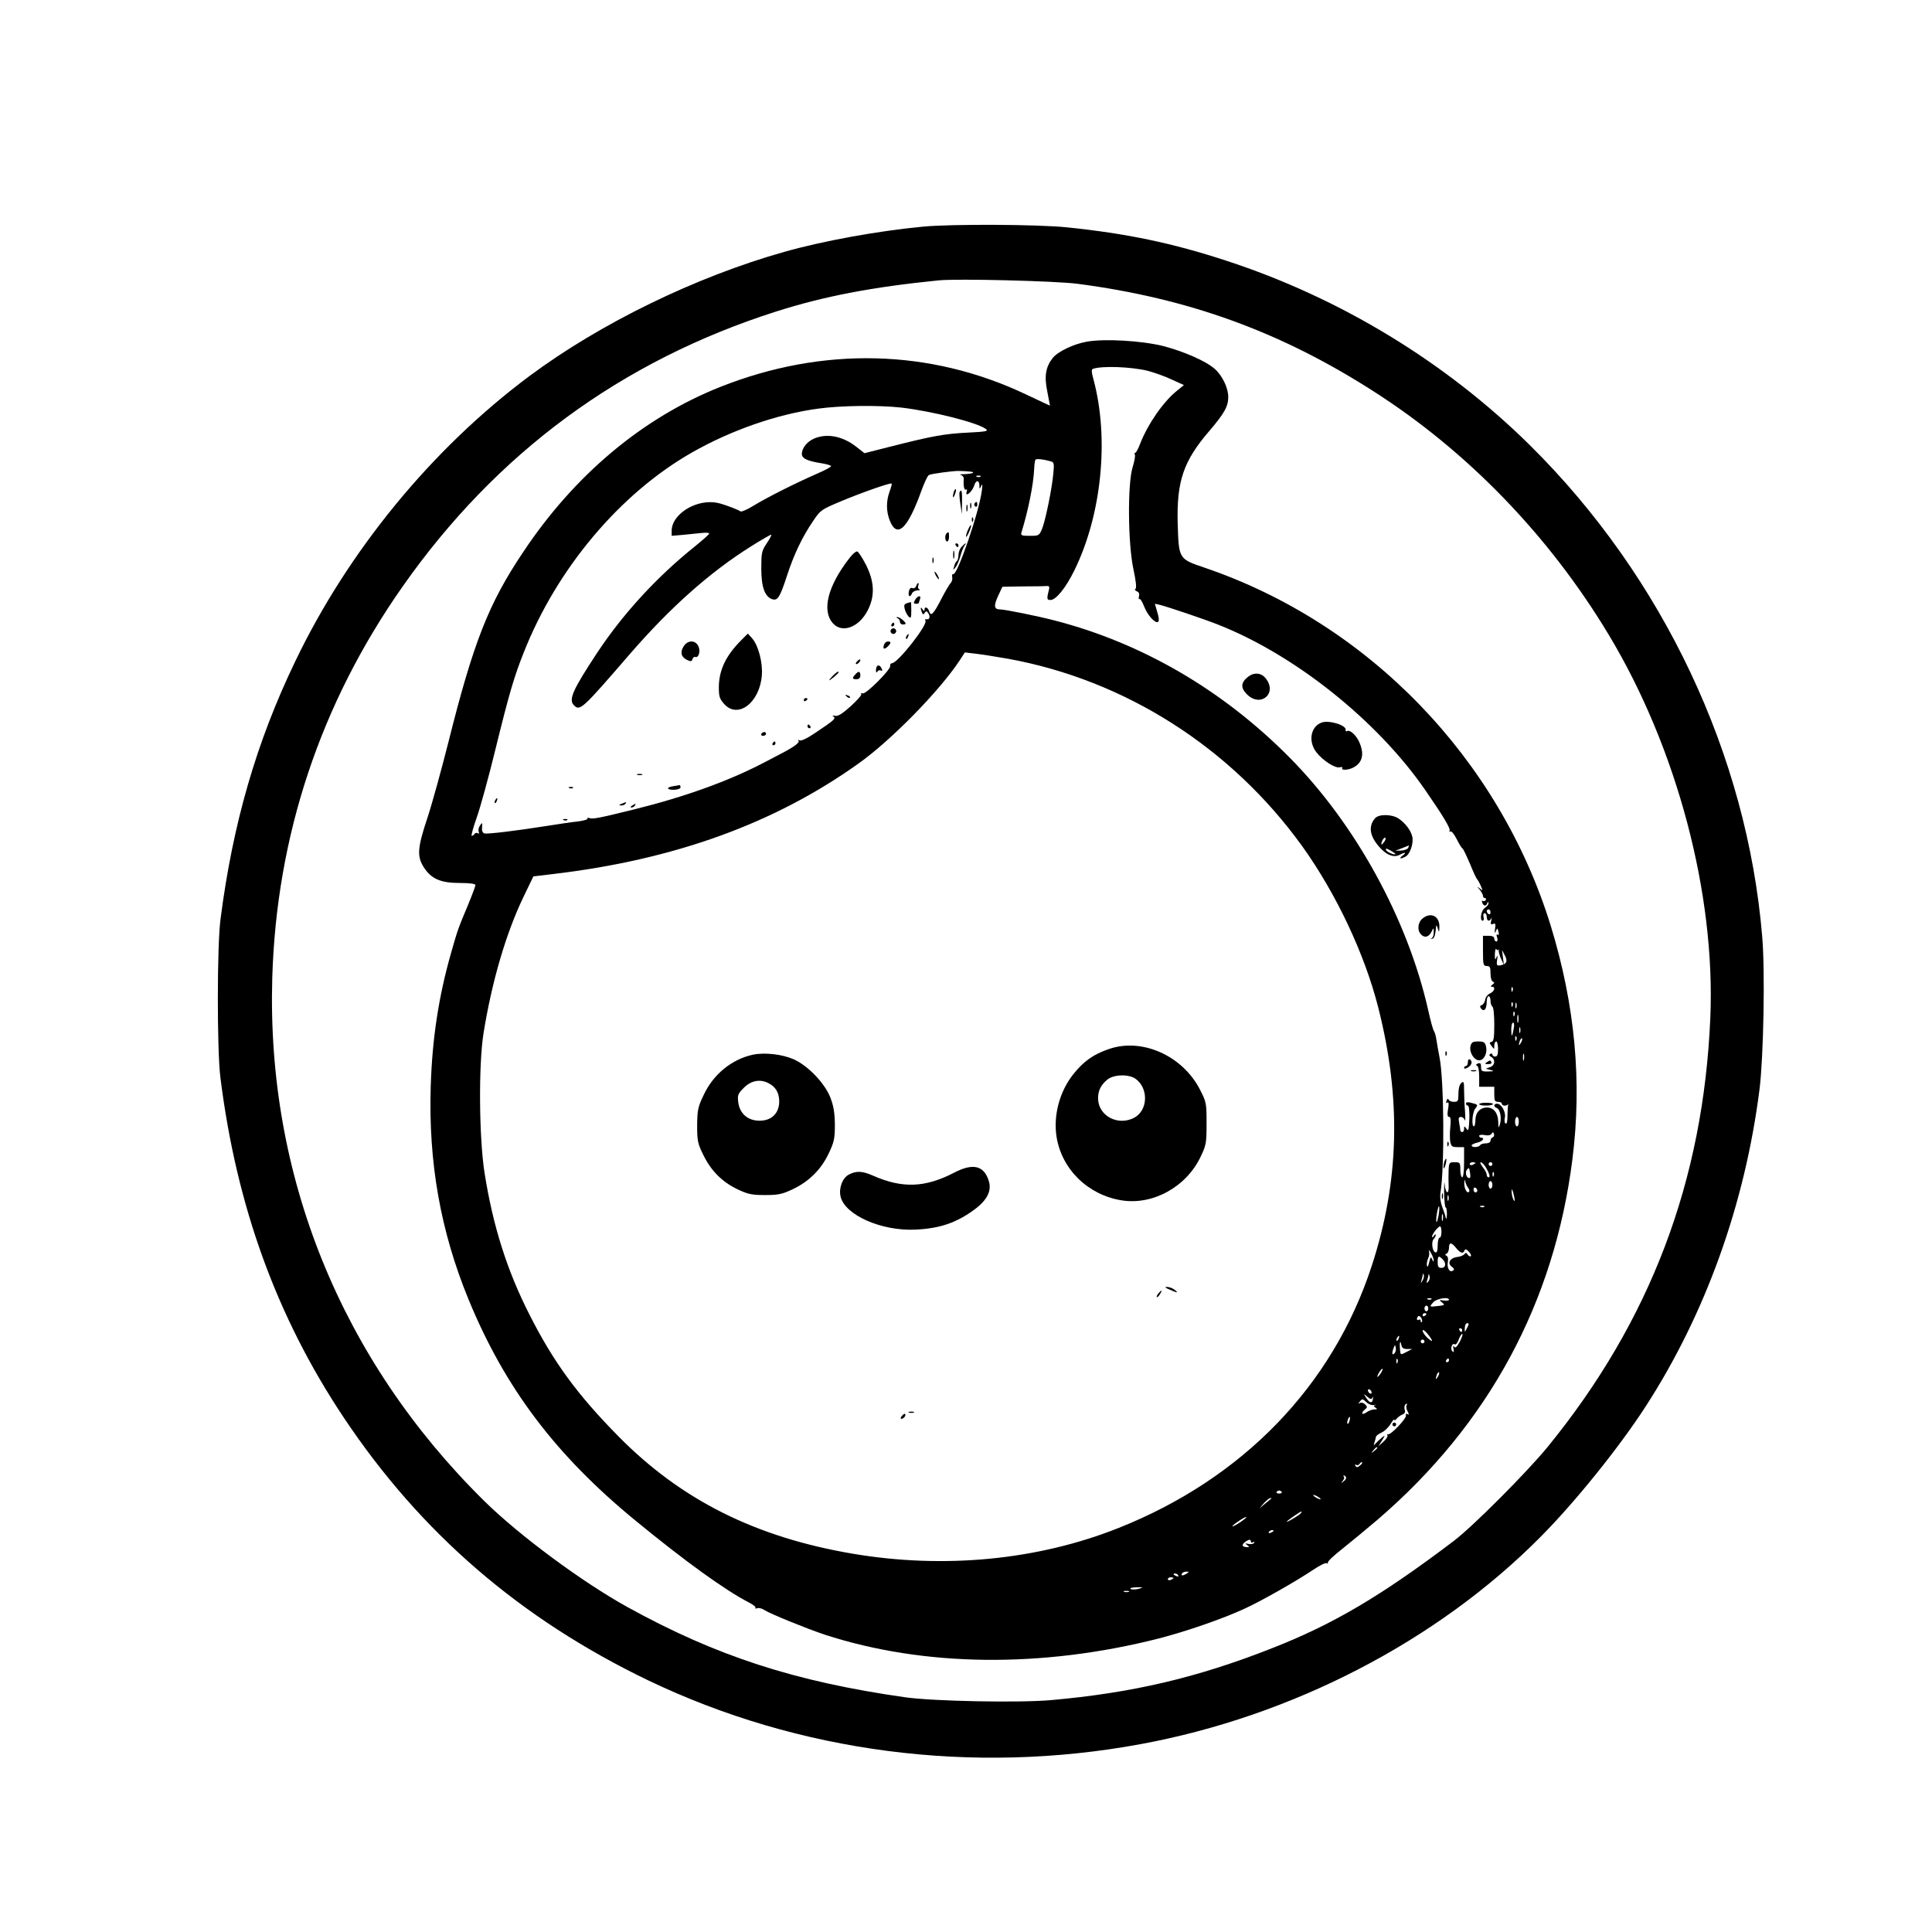
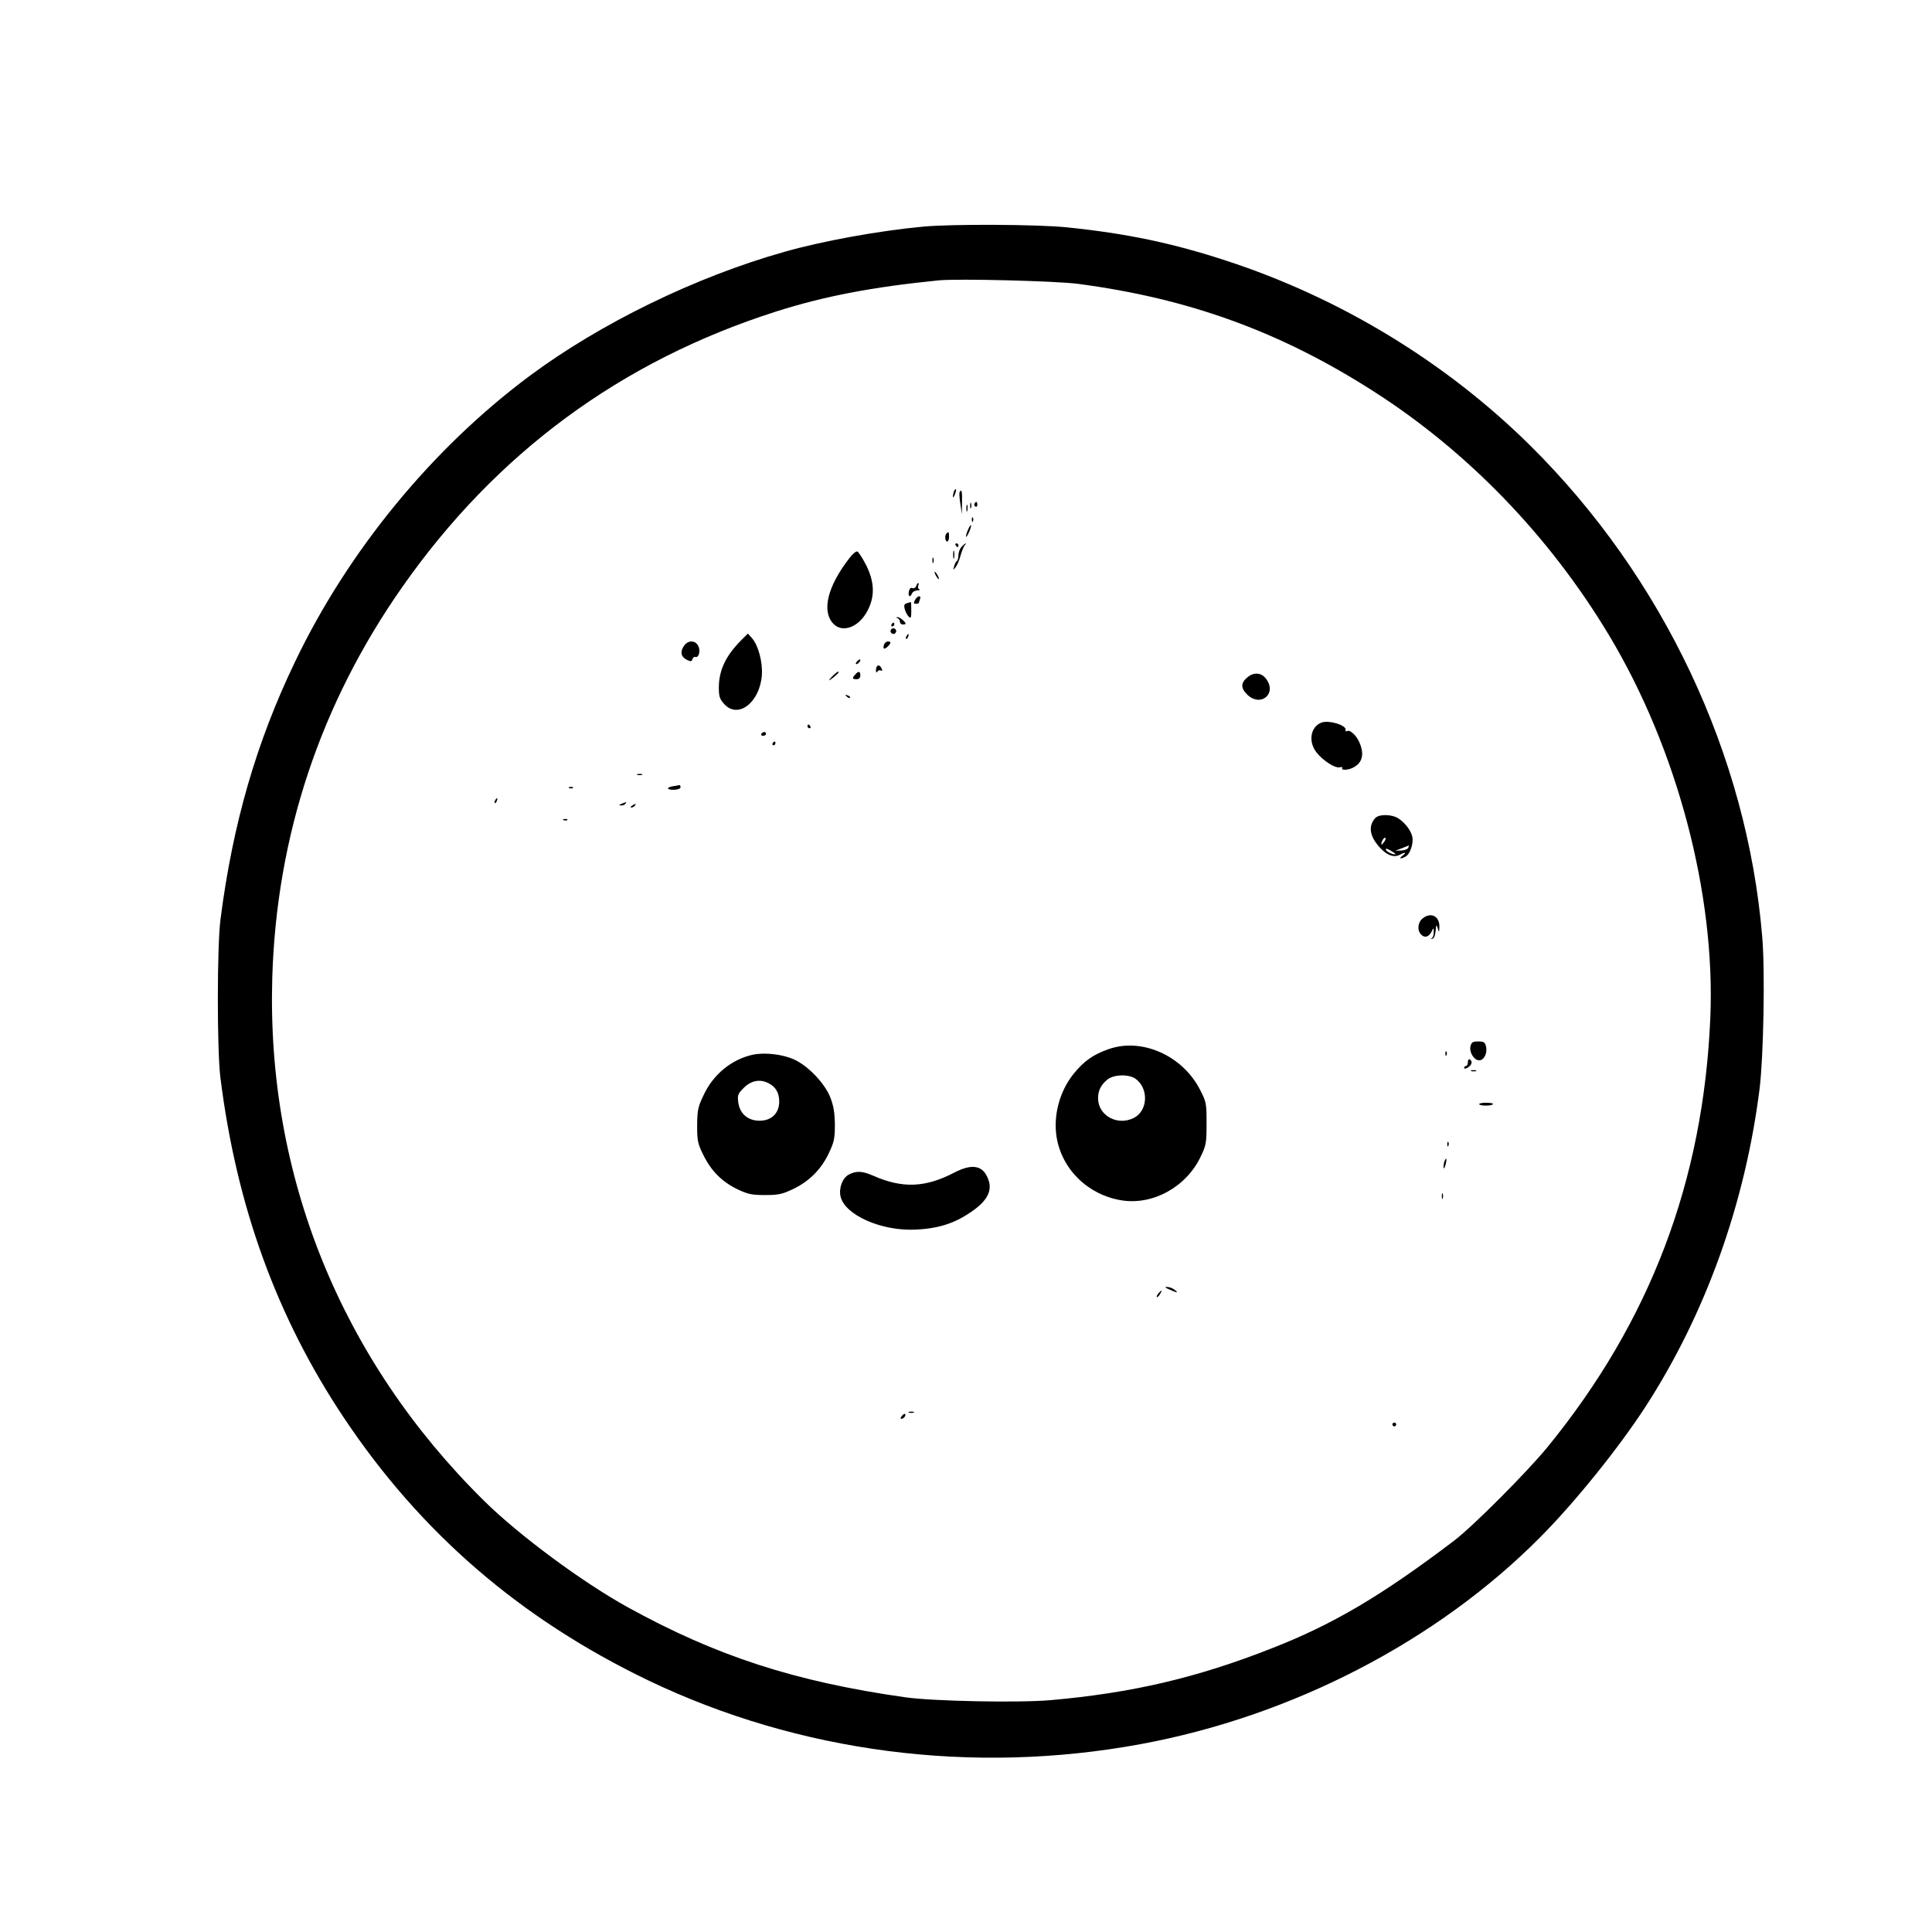
<svg xmlns="http://www.w3.org/2000/svg" version="1.0" width="1024pt" height="1024pt" viewBox="0 0 1024 1024" preserveAspectRatio="xMidYMid meet">
  <g transform="translate(0,1024) scale(0.1,-0.1)" fill="#000000" stroke="none">
    <path d="M4895 9039 c-236 -22 -535 -76 -738 -134 -469 -132 -976 -379 -1352 -659 -515 -384 -960 -926 -1241 -1513 -205 -426 -330 -858 -395 -1363 -19 -140 -19 -696 -1 -840 85 -682 298 -1270 655 -1805 408 -611 935 -1065 1612 -1391 799 -383 1720 -503 2612 -338 802 148 1571 546 2118 1098 182 183 415 472 557 691 317 490 527 1073 604 1683 21 169 30 626 14 808 -80 962 -525 1905 -1230 2603 -446 441 -1006 782 -1610 979 -286 94 -532 145 -845 177 -154 16 -608 18 -760 4z m815 -303 c589 -77 1077 -254 1570 -570 499 -319 932 -767 1247 -1291 362 -602 566 -1374 538 -2030 -37 -865 -318 -1607 -863 -2275 -111 -135 -394 -419 -495 -496 -385 -292 -642 -444 -968 -571 -396 -156 -740 -236 -1169 -274 -170 -15 -623 -6 -772 15 -584 83 -1001 218 -1472 478 -239 132 -576 381 -761 564 -758 748 -1152 1722 -1122 2769 22 755 255 1455 690 2075 497 709 1159 1197 1981 1459 254 81 511 130 861 165 103 10 616 -3 735 -18z" />
-     <path d="M5760 8429 c-69 -12 -153 -52 -180 -86 -38 -48 -46 -97 -29 -179 8 -41 14 -74 14 -74 -1 0 -58 27 -126 59 -509 242 -1078 256 -1622 40 -410 -163 -772 -466 -1044 -875 -184 -274 -264 -479 -397 -1010 -36 -142 -85 -321 -110 -397 -54 -162 -57 -206 -19 -265 40 -61 89 -82 191 -82 51 0 82 -4 82 -11 0 -5 -17 -51 -38 -102 -52 -124 -57 -136 -91 -257 -66 -231 -100 -454 -108 -705 -13 -405 52 -770 199 -1129 193 -471 463 -829 888 -1177 262 -215 474 -368 602 -434 20 -10 35 -22 32 -27 -3 -4 2 -5 10 -2 8 3 25 -1 38 -10 31 -20 226 -99 319 -130 526 -171 1151 -178 1772 -20 146 38 332 102 450 156 87 39 280 149 366 207 34 23 66 39 71 36 6 -4 9 -2 8 3 -2 6 33 39 78 74 44 35 127 104 185 153 589 506 937 1150 1033 1910 52 411 14 819 -115 1239 -274 886 -965 1601 -1834 1897 -138 47 -137 45 -143 234 -6 223 30 331 167 490 81 95 101 131 101 181 0 49 -33 116 -73 150 -49 42 -162 91 -272 120 -113 28 -310 40 -405 23z m322 -154 c31 -8 88 -28 125 -45 l68 -31 -37 -30 c-73 -59 -154 -176 -195 -281 -10 -27 -22 -48 -26 -48 -5 0 -5 -4 -2 -10 3 -5 -2 -35 -12 -67 -27 -88 -25 -400 4 -538 14 -65 18 -102 11 -106 -5 -4 -2 -9 7 -13 11 -4 15 -13 12 -26 -3 -11 -2 -18 3 -15 4 2 15 -15 24 -39 18 -47 59 -92 74 -82 6 4 5 23 -4 51 l-13 45 27 -6 c43 -11 231 -74 309 -105 408 -161 843 -509 1096 -875 95 -137 137 -207 130 -217 -3 -5 -1 -7 4 -4 6 4 21 -15 34 -41 13 -26 27 -48 31 -50 4 -2 21 -38 39 -80 17 -42 34 -79 38 -82 3 -3 12 -18 19 -34 12 -28 12 -29 -5 -15 -17 13 -17 13 0 -7 9 -11 17 -26 17 -32 0 -7 5 -12 11 -12 5 0 7 -5 4 -10 -4 -6 -11 -8 -16 -5 -5 3 -6 -1 -3 -9 7 -19 20 -21 27 -3 4 9 6 9 6 0 1 -7 -8 -18 -19 -25 -20 -13 -29 -68 -11 -68 5 0 7 9 4 20 -3 11 0 20 6 20 6 0 11 -9 11 -20 0 -22 15 -27 24 -7 3 6 3 1 0 -12 -5 -19 -3 -23 10 -18 12 5 14 0 10 -26 -3 -23 -2 -27 4 -13 8 19 9 19 14 -2 4 -14 2 -20 -4 -16 -6 4 -8 -1 -3 -15 4 -12 2 -21 -4 -21 -6 0 -11 7 -11 15 0 10 -10 15 -30 15 l-30 0 0 -80 c0 -73 2 -80 20 -80 17 0 20 -7 20 -39 0 -22 5 -42 13 -44 9 -4 8 -8 -3 -16 -10 -7 -11 -11 -2 -11 20 0 13 -25 -10 -35 -13 -6 -24 -20 -26 -33 -2 -13 -10 -26 -18 -29 -11 -4 -12 -8 -3 -20 16 -18 29 0 29 40 0 15 5 27 10 27 6 0 10 -11 10 -24 0 -14 5 -28 10 -31 6 -3 10 -46 10 -95 0 -69 -3 -89 -14 -92 -13 -3 -13 -6 0 -22 14 -19 14 -19 14 2 0 12 5 22 10 22 6 0 10 -18 10 -40 0 -29 -4 -40 -15 -40 -8 0 -15 5 -15 11 0 5 -5 7 -11 3 -8 -5 -6 -10 5 -16 23 -13 20 -45 -6 -54 l-23 -8 25 -7 c22 -6 20 -7 -12 -8 -34 -1 -38 2 -38 24 0 19 -4 23 -17 18 -11 -4 -12 -8 -5 -11 7 -2 12 -25 12 -58 l0 -54 40 0 40 0 0 -40 c0 -33 3 -40 20 -40 11 0 20 -4 20 -10 0 -12 26 -14 33 -2 2 4 2 1 0 -6 -1 -8 -3 -34 -3 -58 0 -28 -4 -43 -10 -39 -6 3 -7 17 -4 31 7 28 -18 74 -41 74 -19 0 -20 -16 -1 -23 17 -7 26 -52 16 -86 -8 -23 -8 -22 -9 13 -1 46 -24 76 -59 76 -37 0 -62 -27 -62 -67 0 -18 -4 -33 -8 -33 -14 0 -8 76 7 94 16 20 15 22 -22 31 -17 5 -27 3 -27 -4 0 -6 5 -11 10 -11 6 0 9 -28 8 -70 -3 -59 -5 -68 -15 -53 -12 16 -13 16 -13 0 0 -9 -4 -17 -10 -17 -5 0 -10 4 -10 9 0 5 -3 23 -6 40 -5 24 -3 31 9 31 9 0 18 -8 21 -17 3 -10 3 11 1 46 -3 35 -5 86 -5 114 0 43 -2 48 -15 37 -9 -8 -15 -30 -15 -56 0 -40 -2 -44 -24 -44 -13 0 -26 5 -28 12 -3 7 -7 5 -11 -6 -4 -11 -3 -15 4 -10 8 5 9 -6 4 -35 -5 -29 -3 -41 6 -41 8 0 10 -15 6 -53 -3 -29 -3 -65 0 -80 5 -23 10 -27 39 -27 l34 0 0 -80 c0 -47 -4 -80 -10 -80 -5 0 -10 18 -10 40 0 38 -2 40 -30 40 -28 0 -30 -2 -32 -42 -1 -24 -1 -60 0 -80 3 -52 -16 -48 -21 5 -2 23 -3 5 -3 -40 1 -46 4 -83 9 -83 4 0 6 -17 6 -37 -1 -21 -3 -29 -6 -18 -2 11 -11 38 -19 59 -9 24 -13 53 -9 75 22 133 19 596 -5 716 -5 28 -13 68 -16 90 -3 22 -9 45 -14 50 -4 6 -18 55 -30 110 -109 484 -386 988 -735 1340 -352 356 -779 605 -1240 725 -95 25 -269 60 -295 60 -31 0 -34 19 -10 71 l23 49 114 2 c62 0 119 1 126 2 6 1 10 -6 8 -14 -14 -55 -13 -60 7 -60 29 0 81 64 126 156 145 294 186 699 102 1012 -11 40 -12 54 -3 57 48 17 201 11 289 -10z m-1307 -195 c164 -19 403 -79 449 -113 17 -12 6 -15 -95 -20 -123 -6 -188 -18 -405 -73 l-142 -36 -46 36 c-72 55 -153 70 -220 42 -38 -16 -66 -51 -66 -82 0 -24 29 -38 108 -50 23 -4 44 -10 47 -14 2 -4 -31 -22 -73 -40 -112 -49 -262 -124 -336 -169 -35 -22 -68 -36 -72 -31 -5 4 -37 18 -72 30 -47 17 -74 21 -113 17 -95 -11 -179 -81 -179 -149 l0 -28 58 5 c31 3 76 8 100 10 23 3 42 1 41 -3 0 -4 -35 -35 -77 -69 -200 -160 -380 -356 -517 -563 -129 -196 -153 -248 -123 -278 32 -32 42 -23 296 271 214 247 425 435 644 572 56 35 104 63 106 61 2 -3 -9 -23 -25 -47 -26 -39 -28 -50 -28 -133 0 -98 19 -149 58 -162 29 -9 41 11 77 121 37 115 83 211 140 294 38 57 44 61 147 104 107 45 263 100 269 94 2 -1 -3 -21 -11 -42 -19 -53 -18 -106 1 -154 39 -98 95 -44 168 159 15 41 32 78 39 82 11 7 126 22 157 22 64 -2 83 -5 77 -10 -3 -3 -23 -6 -44 -7 -21 0 -30 -2 -21 -4 10 -3 17 -12 16 -21 -3 -37 3 -63 12 -57 6 3 7 -1 4 -9 -3 -9 -3 -16 1 -16 11 0 32 25 39 48 9 29 26 28 27 0 0 -22 1 -22 10 -3 6 14 7 7 3 -25 -14 -113 -129 -447 -151 -443 -6 1 -9 -6 -6 -16 2 -10 -1 -24 -9 -32 -7 -8 -29 -45 -48 -82 -42 -82 -56 -96 -65 -68 -7 23 -25 29 -25 9 0 -9 -4 -8 -10 2 -11 17 -13 9 -4 -15 5 -13 9 -14 15 -3 7 11 11 10 19 -2 12 -18 7 -36 -9 -32 -7 1 -10 -2 -6 -8 13 -21 -146 -224 -177 -225 -7 -1 -12 -7 -10 -15 4 -18 -129 -152 -146 -145 -7 3 -11 1 -7 -4 3 -5 -23 -34 -57 -65 -46 -41 -68 -54 -83 -50 -13 3 -16 2 -8 -3 15 -11 6 -19 -94 -86 -44 -30 -77 -46 -85 -41 -7 4 -10 4 -6 -1 9 -10 -23 -34 -97 -72 -33 -17 -73 -38 -90 -47 -182 -95 -414 -179 -680 -245 -186 -46 -224 -54 -241 -47 -8 3 -13 2 -10 -3 3 -4 -20 -11 -52 -15 -31 -3 -97 -13 -147 -21 -189 -30 -334 -47 -349 -42 -9 4 -13 16 -11 33 2 25 1 26 -10 10 -8 -10 -11 -25 -8 -34 4 -10 2 -13 -5 -8 -6 3 -13 2 -17 -4 -3 -5 -10 -10 -15 -10 -4 0 8 44 27 98 19 53 63 214 98 357 74 301 100 389 151 517 176 446 511 843 892 1060 205 117 451 203 667 232 122 17 319 19 440 6z m797 -286 c14 -4 16 -14 11 -62 -7 -81 -41 -246 -59 -293 -16 -38 -17 -39 -66 -39 -42 0 -49 2 -44 18 37 121 63 253 67 332 1 25 4 49 7 53 3 7 38 4 84 -9z m-375 -80 c-3 -3 -12 -4 -19 -1 -8 3 -5 6 6 6 11 1 17 -2 13 -5z m143 -965 c624 -113 1185 -471 1562 -994 180 -251 331 -571 403 -855 123 -485 112 -922 -35 -1371 -207 -634 -682 -1125 -1340 -1387 -429 -171 -925 -219 -1410 -137 -514 87 -909 284 -1242 622 -217 220 -344 393 -471 644 -120 235 -195 474 -239 754 -29 188 -32 572 -5 740 44 272 118 526 211 720 l53 110 109 13 c640 76 1170 268 1614 585 173 123 428 383 536 546 l28 43 60 -7 c34 -4 108 -16 166 -26z m2560 -1345 c0 -8 -4 -12 -10 -9 -5 3 -10 10 -10 16 0 5 5 9 10 9 6 0 10 -7 10 -16z m42 -198 c3 5 3 3 2 -3 -2 -7 4 -27 12 -45 l15 -33 -5 40 -5 40 15 -29 c17 -31 9 -47 -26 -53 -17 -2 -19 2 -15 30 4 24 3 27 -4 12 -7 -16 -8 -13 -8 17 1 21 4 33 8 27 4 -6 9 -7 11 -3z m75 -218 c-3 -8 -6 -5 -6 6 -1 11 2 17 5 13 3 -3 4 -12 1 -19z m0 -80 c-3 -8 -6 -5 -6 6 -1 11 2 17 5 13 3 -3 4 -12 1 -19z m20 -10 c-3 -7 -5 -2 -5 12 0 14 2 19 5 13 2 -7 2 -19 0 -25z m-10 -40 c-3 -8 -6 -5 -6 6 -1 11 2 17 5 13 3 -3 4 -12 1 -19z m20 -35 c-3 -10 -5 -2 -5 17 0 19 2 27 5 18 2 -10 2 -26 0 -35z m-24 -35 c-8 -46 -13 -48 -13 -5 0 21 4 37 10 37 5 0 7 -14 3 -32z m34 -20 c-3 -7 -5 -2 -5 12 0 14 2 19 5 13 2 -7 2 -19 0 -25z m-20 -40 c-3 -8 -6 -5 -6 6 -1 11 2 17 5 13 3 -3 4 -12 1 -19z m24 -15 c-12 -20 -14 -14 -5 12 4 9 9 14 11 11 3 -2 0 -13 -6 -23z m16 -90 c-3 -10 -5 -4 -5 12 0 17 2 24 5 18 2 -7 2 -21 0 -30z m-27 -328 c0 -14 -4 -25 -10 -25 -5 0 -10 11 -10 25 0 14 5 25 10 25 6 0 10 -11 10 -25z m-138 -83 c-7 -2 -12 -10 -12 -18 0 -8 -10 -14 -24 -14 -14 0 -28 -4 -31 -10 -8 -12 -45 -13 -45 -1 0 5 14 11 30 15 27 5 43 26 20 26 -5 0 -10 4 -10 10 0 5 13 7 29 4 18 -4 32 -1 37 7 6 10 9 10 12 -1 3 -8 0 -16 -6 -18z m-92 -136 c0 -2 -7 -6 -15 -10 -8 -3 -15 -1 -15 4 0 6 7 10 15 10 8 0 15 -2 15 -4z m52 -18 c21 -34 29 -58 18 -58 -6 0 -10 6 -10 14 0 7 -9 25 -21 40 -11 14 -16 26 -11 26 5 0 16 -10 24 -22z m38 12 c0 -5 -4 -10 -10 -10 -5 0 -10 5 -10 10 0 6 5 10 10 10 6 0 10 -4 10 -10z m-118 -49 c3 -21 1 -28 -9 -24 -14 5 -18 35 -6 46 10 10 10 9 15 -22z m125 -13 c-3 -8 -6 -5 -6 6 -1 11 2 17 5 13 3 -3 4 -12 1 -19z m-134 -66 c5 -7 7 -16 3 -19 -11 -11 -26 19 -25 47 1 21 2 21 6 5 3 -11 10 -26 16 -33z m127 18 c0 -11 -4 -20 -10 -20 -5 0 -10 9 -10 20 0 11 5 20 10 20 6 0 10 -9 10 -20z m-80 -31 c0 -5 -4 -9 -10 -9 -5 0 -10 7 -10 16 0 8 5 12 10 9 6 -3 10 -10 10 -16z m198 -49 c0 -9 -3 -7 -8 5 -5 11 -8 29 -8 40 0 16 2 15 8 -5 4 -14 8 -32 8 -40z m-351 -2 c-3 -7 -5 -2 -5 12 0 14 2 19 5 13 2 -7 2 -19 0 -25z m-52 -78 c-4 -23 -9 -39 -11 -37 -3 2 -2 23 2 46 4 23 9 40 11 37 3 -3 2 -23 -2 -46z m242 44 c-3 -3 -12 -4 -19 -1 -8 3 -5 6 6 6 11 1 17 -2 13 -5z m-220 -71 c-3 -10 -5 -4 -5 12 0 17 2 24 5 18 2 -7 2 -21 0 -30z m-7 -63 c0 -16 -4 -30 -10 -30 -5 0 -10 -18 -10 -41 0 -28 -4 -39 -12 -37 -17 6 -23 57 -9 71 6 6 11 16 11 22 0 5 -5 3 -10 -5 -5 -8 -10 -10 -10 -5 0 13 32 55 43 55 4 0 7 -13 7 -30z m78 -85 c22 -27 38 -32 44 -13 3 9 10 8 22 -5 10 -10 15 -21 12 -25 -4 -3 -11 0 -17 8 -6 11 -11 12 -17 3 -4 -6 -20 -13 -36 -15 -40 -4 -57 -33 -32 -51 14 -11 16 -16 6 -22 -17 -11 -32 15 -26 47 3 15 0 29 -7 32 -9 5 -9 7 1 12 6 3 12 17 12 30 0 31 13 31 38 -1z m-119 -65 c0 -10 -3 -8 -8 5 -7 16 -9 14 -16 -15 -5 -22 -9 -29 -12 -18 -2 9 1 26 6 37 6 11 8 28 5 38 -3 10 2 7 10 -7 8 -14 15 -32 15 -40z m47 6 c21 -21 17 -46 -6 -46 -16 0 -20 7 -20 30 0 34 5 37 26 16z m-106 -113 c-11 -17 -11 -17 -6 0 3 10 6 24 7 30 0 9 2 9 5 0 3 -7 0 -20 -6 -30z m29 -7 c-9 -8 -10 -7 -5 7 3 10 7 24 7 30 1 7 3 4 6 -7 3 -10 -1 -23 -8 -30z m18 -92 c-3 -3 -12 -4 -19 -1 -8 3 -5 6 6 6 11 1 17 -2 13 -5z m93 -3 c0 -4 -12 -6 -27 -4 -26 4 -27 3 -10 -10 16 -14 15 -15 -20 -19 -47 -6 -49 -5 -26 20 18 20 83 30 83 13z m-110 -46 c0 -8 -4 -15 -10 -15 -5 0 -10 7 -10 15 0 8 5 15 10 15 6 0 10 -7 10 -15z m-10 -29 c0 -3 -4 -8 -10 -11 -5 -3 -10 -1 -10 4 0 6 5 11 10 11 6 0 10 -2 10 -4z m-24 -43 c-3 -4 -6 -1 -6 6 0 7 -4 9 -10 6 -11 -7 -14 8 -3 19 4 3 11 -1 16 -9 5 -9 6 -19 3 -22z m242 -27 c-15 -30 -16 -30 -14 -3 0 13 6 24 13 24 9 0 9 -6 1 -21z m-188 -72 c0 -4 -11 3 -25 16 -14 13 -25 30 -25 38 0 7 11 0 25 -16 14 -17 25 -33 25 -38z m160 56 c0 -5 -2 -10 -4 -10 -3 0 -8 5 -11 10 -3 6 -1 10 4 10 6 0 11 -4 11 -10z m-12 -60 c-16 -29 -24 -37 -31 -28 -6 9 -7 5 -3 -11 3 -17 2 -21 -6 -13 -13 13 -2 46 12 37 6 -4 15 7 21 24 6 17 15 31 19 31 5 0 -1 -18 -12 -40z m-325 15 c-3 -9 -8 -14 -10 -11 -3 3 -2 9 2 15 9 16 15 13 8 -4z m137 -15 c0 -5 -4 -10 -10 -10 -5 0 -10 5 -10 10 0 6 5 10 10 10 6 0 10 -4 10 -10z m-92 -40 l27 0 -29 -15 c-34 -18 -33 -18 -36 15 -3 35 2 50 7 23 3 -17 11 -23 31 -23z m-67 -23 c-13 -13 -15 1 -4 30 7 17 8 17 11 -1 2 -10 -1 -23 -7 -29z m16 -49 c-3 -8 -6 -5 -6 6 -1 11 2 17 5 13 3 -3 4 -12 1 -19z m273 12 c0 -5 -5 -10 -11 -10 -5 0 -7 5 -4 10 3 6 8 10 11 10 2 0 4 -4 4 -10z m-364 -72 c-9 -12 -16 -19 -16 -15 0 11 24 47 28 42 2 -2 -3 -14 -12 -27z m305 -15 c-12 -20 -14 -14 -5 12 4 9 9 14 11 11 3 -2 0 -13 -6 -23z m-351 -84 c0 -6 -4 -7 -10 -4 -5 3 -10 11 -10 16 0 6 5 7 10 4 6 -3 10 -11 10 -16z m4 -27 c3 8 5 5 3 -5 -3 -27 -17 -25 -35 3 -16 25 -16 25 5 7 16 -14 22 -15 27 -5z m9 -39 c12 2 16 2 8 0 -12 -4 -12 -6 0 -14 11 -7 9 -9 -6 -9 -11 0 -31 -7 -43 -16 -24 -17 -31 -4 -7 16 13 10 13 14 0 27 -8 8 -20 11 -27 7 -10 -6 -10 -4 0 8 12 15 15 15 33 -3 11 -11 29 -18 42 -16z m172 -3 c-3 -5 -1 -19 6 -31 8 -16 8 -20 -1 -14 -7 4 -10 1 -8 -8 3 -15 -81 -104 -95 -99 -5 1 -6 -1 -3 -6 3 -5 -7 -20 -21 -33 l-27 -24 19 30 c18 30 18 30 -1 15 -10 -8 -25 -22 -32 -30 -12 -13 -13 -12 -7 5 4 11 7 24 8 30 1 5 14 15 29 22 15 6 37 27 48 45 11 18 20 29 20 23 0 -5 6 -3 13 6 7 8 20 18 31 22 11 5 16 13 12 23 -6 15 0 34 10 34 3 0 2 -4 -1 -10z m-302 -80 c-3 -12 -8 -19 -11 -16 -5 6 5 36 12 36 2 0 2 -9 -1 -20z m147 -144 c0 -2 -8 -10 -17 -17 -16 -13 -17 -12 -4 4 13 16 21 21 21 13z m-80 -80 c0 -2 -6 -9 -14 -15 -11 -9 -16 -9 -22 0 -4 7 -3 9 4 5 6 -3 13 -2 17 4 6 10 15 14 15 6z m-86 -75 c3 -5 -2 -15 -12 -22 -15 -12 -16 -12 -5 2 7 9 10 19 6 22 -3 4 -4 7 0 7 3 0 8 -4 11 -9z m-340 -79 c2 -4 -4 -8 -14 -8 -10 0 -16 4 -14 8 3 4 9 8 14 8 5 0 11 -4 14 -8z m206 -38 c0 -2 -9 0 -20 6 -11 6 -20 13 -20 16 0 2 9 0 20 -6 11 -6 20 -13 20 -16z m-261 4 c-2 -2 -17 -14 -34 -28 l-30 -25 24 28 c14 15 29 27 34 27 6 0 8 -1 6 -2z m157 -77 c-7 -11 -76 -52 -76 -46 0 4 70 53 78 54 2 1 1 -3 -2 -8z m-318 -46 c-20 -14 -40 -25 -45 -25 -11 0 60 49 72 50 5 0 -7 -11 -27 -25z m172 -49 c0 -2 -7 -7 -16 -10 -8 -3 -12 -2 -9 4 6 10 25 14 25 6z m-120 -57 c0 -5 5 -7 12 -3 6 4 8 3 5 -4 -4 -5 -17 -8 -30 -5 -18 4 -19 3 -7 -6 13 -9 13 -11 -1 -11 -25 0 -30 12 -11 26 21 16 32 17 32 3z m-340 -169 c-20 -13 -33 -13 -25 0 3 6 14 10 23 10 15 0 15 -2 2 -10z m-45 -10 c3 -6 -1 -7 -9 -4 -18 7 -21 14 -7 14 6 0 13 -4 16 -10z m-25 -14 c0 -2 -7 -6 -15 -10 -8 -3 -15 -1 -15 4 0 6 7 10 15 10 8 0 15 -2 15 -4z m-184 -57 c-16 -4 -35 -5 -43 -1 -7 5 5 8 30 9 38 1 39 0 13 -8z m-53 -16 c-7 -2 -19 -2 -25 0 -7 3 -2 5 12 5 14 0 19 -2 13 -5z" />
    <path d="M6614 6652 c-38 -30 -39 -58 -5 -92 72 -72 163 4 100 84 -24 31 -63 34 -95 8z" />
    <path d="M7004 6410 c-58 -22 -71 -100 -27 -157 34 -44 99 -86 124 -80 11 3 17 1 13 -4 -8 -13 33 -11 59 3 48 25 59 70 33 131 -16 39 -51 71 -66 62 -6 -3 -9 -1 -8 6 6 25 -89 54 -128 39z" />
    <path d="M7288 5903 c-38 -44 -28 -99 30 -160 35 -37 71 -49 100 -34 30 16 39 13 16 -4 -22 -16 -12 -20 16 -5 24 13 44 73 35 107 -8 33 -38 72 -73 95 -35 23 -104 24 -124 1z m50 -123 c-7 -10 -14 -18 -15 -16 -6 6 9 36 18 36 5 0 4 -9 -3 -20z m126 -33 c-2 -7 -19 -14 -37 -15 l-32 -1 35 13 c19 8 36 14 37 15 1 0 0 -5 -3 -12z m-68 -34 c-6 -6 -45 11 -50 22 -3 10 3 9 24 -3 16 -9 28 -18 26 -19z" />
    <path d="M7540 5372 c-26 -21 -30 -64 -7 -86 19 -19 41 -12 55 17 10 21 11 21 11 -5 1 -14 -5 -28 -11 -31 -8 -2 -7 -3 2 -3 10 1 16 15 19 41 3 36 5 37 11 15 8 -24 8 -23 9 7 2 57 -45 81 -89 45z" />
    <path d="M7794 4695 c-8 -32 19 -75 46 -75 26 0 45 40 36 74 -5 22 -12 26 -41 26 -29 0 -36 -4 -41 -25z" />
    <path d="M7661 4654 c0 -11 3 -14 6 -6 3 7 2 16 -1 19 -3 4 -6 -2 -5 -13z" />
    <path d="M7780 4611 c0 -12 -4 -21 -10 -21 -5 0 -10 -5 -10 -10 0 -6 8 -5 20 2 22 14 26 33 10 43 -5 3 -10 -3 -10 -14z" />
-     <path d="M7880 4610 c-12 -8 -10 -10 8 -10 13 0 20 4 17 10 -7 12 -6 12 -25 0z" />
    <path d="M7798 4563 c6 -2 18 -2 25 0 6 3 1 5 -13 5 -14 0 -19 -2 -12 -5z" />
    <path d="M7840 4388 c0 -10 67 -11 73 0 3 4 -13 7 -34 7 -21 1 -39 -3 -39 -7z" />
    <path d="M7671 4174 c0 -11 3 -14 6 -6 3 7 2 16 -1 19 -3 4 -6 -2 -5 -13z" />
    <path d="M7656 4085 c-3 -9 -6 -24 -5 -33 0 -9 5 -4 10 12 9 32 6 48 -5 21z" />
    <path d="M7642 3900 c0 -14 2 -19 5 -12 2 6 2 18 0 25 -3 6 -5 1 -5 -13z" />
    <path d="M5056 7635 c-3 -9 -6 -22 -5 -28 0 -7 5 -1 10 12 5 13 8 26 5 28 -2 2 -6 -3 -10 -12z" />
    <path d="M5086 7632 c-2 -4 -1 -32 4 -62 l8 -55 1 63 c1 59 -2 72 -13 54z" />
    <path d="M5142 7560 c0 -14 2 -19 5 -12 2 6 2 18 0 25 -3 6 -5 1 -5 -13z" />
    <path d="M5165 7571 c-3 -5 -1 -12 5 -16 5 -3 10 1 10 9 0 18 -6 21 -15 7z" />
    <path d="M5122 7545 c0 -16 2 -22 5 -12 2 9 2 23 0 30 -3 6 -5 -1 -5 -18z" />
    <path d="M5151 7484 c0 -11 3 -14 6 -6 3 7 2 16 -1 19 -3 4 -6 -2 -5 -13z" />
    <path d="M5132 7435 c-7 -14 -12 -31 -12 -38 1 -7 7 3 16 22 17 39 13 54 -4 16z" />
    <path d="M5017 7413 c-11 -10 -8 -43 3 -43 6 0 10 11 10 25 0 26 -2 29 -13 18z" />
    <path d="M5065 7350 c3 -5 8 -10 11 -10 2 0 4 5 4 10 0 6 -5 10 -11 10 -5 0 -7 -4 -4 -10z" />
    <path d="M5097 7342 c-10 -10 -17 -30 -17 -45 0 -14 -4 -28 -9 -31 -5 -3 -11 -16 -14 -28 -6 -22 -6 -22 9 -3 8 11 19 38 25 60 6 22 16 46 21 53 16 19 3 14 -15 -6z" />
    <path d="M5052 7300 c0 -19 2 -27 5 -17 2 9 2 25 0 35 -3 9 -5 1 -5 -18z" />
    <path d="M4503 7283 c-117 -150 -149 -281 -87 -348 49 -53 138 -19 183 70 39 75 36 152 -9 241 -19 37 -40 69 -46 71 -7 2 -25 -13 -41 -34z" />
    <path d="M4942 7270 c0 -14 2 -19 5 -12 2 6 2 18 0 25 -3 6 -5 1 -5 -13z" />
    <path d="M4960 7190 c6 -11 13 -20 16 -20 2 0 0 9 -6 20 -6 11 -13 20 -16 20 -2 0 0 -9 6 -20z" />
    <path d="M4856 7134 c-3 -9 -12 -14 -20 -11 -9 4 -16 -3 -19 -19 -5 -26 7 -33 17 -9 3 8 16 15 28 16 13 0 18 3 11 5 -7 3 -9 12 -6 20 3 8 3 14 0 14 -3 0 -8 -7 -11 -16z" />
    <path d="M4850 7060 c-9 -16 -8 -20 5 -20 8 0 15 2 15 4 0 2 3 11 6 20 9 23 -13 20 -26 -4z" />
    <path d="M4807 7043 c-14 -4 -17 -11 -12 -30 3 -14 13 -32 20 -40 13 -13 15 -9 15 31 0 25 -1 45 -2 45 -2 -1 -11 -3 -21 -6z" />
    <path d="M4758 6963 c6 -2 12 -11 12 -19 0 -8 7 -14 15 -14 8 0 15 2 15 4 0 10 -32 36 -43 35 -9 0 -8 -2 1 -6z" />
    <path d="M4725 6930 c-3 -5 -1 -10 4 -10 6 0 11 5 11 10 0 6 -2 10 -4 10 -3 0 -8 -4 -11 -10z" />
    <path d="M4720 6895 c0 -8 7 -15 15 -15 8 0 15 7 15 15 0 8 -7 15 -15 15 -8 0 -15 -7 -15 -15z" />
    <path d="M3929 6847 c-82 -82 -118 -158 -119 -249 0 -50 4 -62 28 -89 73 -82 189 7 200 152 5 67 -18 157 -51 195 l-23 26 -35 -35z" />
    <path d="M4805 6869 c-4 -6 -5 -12 -2 -15 2 -3 7 2 10 11 7 17 1 20 -8 4z" />
    <path d="M3624 6815 c-20 -31 -15 -56 16 -72 21 -10 26 -10 30 3 3 9 10 14 14 12 19 -7 30 30 18 56 -15 34 -56 35 -78 1z" />
    <path d="M4686 6824 c-9 -24 0 -29 19 -11 19 19 19 27 1 27 -8 0 -17 -7 -20 -16z" />
    <path d="M4542 6734 c-7 -8 -8 -14 -3 -14 10 0 25 19 20 25 -2 1 -10 -3 -17 -11z" />
    <path d="M4643 6692 c-1 -16 2 -20 7 -12 4 7 13 10 19 6 7 -4 9 -1 5 8 -10 26 -29 25 -31 -2z" />
    <path d="M4409 6653 c-18 -20 -19 -23 -4 -13 32 24 47 40 37 40 -4 0 -19 -12 -33 -27z" />
    <path d="M4533 6665 c-18 -20 -16 -25 7 -25 13 0 20 7 20 20 0 23 -10 25 -27 5z" />
    <path d="M4487 6549 c7 -7 15 -10 18 -7 3 3 -2 9 -12 12 -14 6 -15 5 -6 -5z" />
-     <path d="M4260 6529 c0 -5 5 -7 10 -4 6 3 10 8 10 11 0 2 -4 4 -10 4 -5 0 -10 -5 -10 -11z" />
    <path d="M4280 6390 c0 -5 5 -10 11 -10 5 0 7 5 4 10 -3 6 -8 10 -11 10 -2 0 -4 -4 -4 -10z" />
    <path d="M4035 6350 c-3 -5 1 -10 9 -10 9 0 16 5 16 10 0 6 -4 10 -9 10 -6 0 -13 -4 -16 -10z" />
    <path d="M4095 6300 c-3 -5 -1 -10 4 -10 6 0 11 5 11 10 0 6 -2 10 -4 10 -3 0 -8 -4 -11 -10z" />
    <path d="M3378 6133 c6 -2 18 -2 25 0 6 3 1 5 -13 5 -14 0 -19 -2 -12 -5z" />
    <path d="M3568 6073 c-39 -6 -35 -20 5 -19 20 1 34 6 34 14 0 6 -3 11 -6 11 -3 -1 -18 -4 -33 -6z" />
    <path d="M3018 6063 c7 -3 16 -2 19 1 4 3 -2 6 -13 5 -11 0 -14 -3 -6 -6z" />
    <path d="M2625 5999 c-4 -6 -5 -12 -2 -15 2 -3 7 2 10 11 7 17 1 20 -8 4z" />
    <path d="M3295 5980 c-16 -7 -17 -9 -3 -9 9 -1 20 4 23 9 7 11 7 11 -20 0z" />
    <path d="M3350 5970 c-9 -6 -10 -10 -3 -10 6 0 15 5 18 10 8 12 4 12 -15 0z" />
    <path d="M2988 5893 c7 -3 16 -2 19 1 4 3 -2 6 -13 5 -11 0 -14 -3 -6 -6z" />
    <path d="M5875 4679 c-81 -28 -131 -64 -185 -131 -74 -92 -108 -220 -90 -334 28 -172 166 -307 344 -336 166 -27 344 71 420 232 29 60 31 73 31 176 0 105 -1 113 -34 177 -92 182 -310 279 -486 216z m141 -155 c73 -49 70 -170 -6 -209 -86 -44 -189 11 -190 103 0 41 14 70 48 99 33 28 110 31 148 7z" />
    <path d="M3991 4650 c-112 -24 -211 -104 -262 -215 -30 -62 -33 -79 -34 -160 0 -82 3 -96 33 -157 41 -84 100 -143 182 -182 55 -26 76 -30 145 -30 69 0 90 4 147 31 85 40 151 105 191 191 28 59 32 77 32 152 -1 64 -7 99 -24 143 -29 75 -118 168 -193 202 -61 27 -153 38 -217 25z m82 -151 c38 -19 57 -51 57 -97 0 -62 -40 -102 -104 -102 -62 0 -105 37 -113 97 -5 39 -2 46 30 78 38 38 86 47 130 24z" />
    <path d="M5058 4025 c-154 -80 -275 -85 -431 -16 -57 25 -88 26 -127 6 -34 -17 -55 -71 -45 -116 22 -99 219 -186 400 -176 128 6 216 37 311 107 66 49 91 99 75 150 -25 82 -83 97 -183 45z" />
    <path d="M6199 3405 c42 -19 50 -19 25 0 -10 8 -28 14 -39 14 -14 0 -10 -4 14 -14z" />
    <path d="M6140 3385 c-7 -9 -11 -17 -9 -20 3 -2 10 5 17 15 14 24 10 26 -8 5z" />
    <path d="M4818 2753 c6 -2 18 -2 25 0 6 3 1 5 -13 5 -14 0 -19 -2 -12 -5z" />
    <path d="M4780 2735 c-8 -9 -8 -15 -2 -15 12 0 26 19 19 26 -2 2 -10 -2 -17 -11z" />
    <path d="M7380 2690 c0 -5 5 -10 10 -10 6 0 10 5 10 10 0 6 -4 10 -10 10 -5 0 -10 -4 -10 -10z" />
  </g>
</svg>